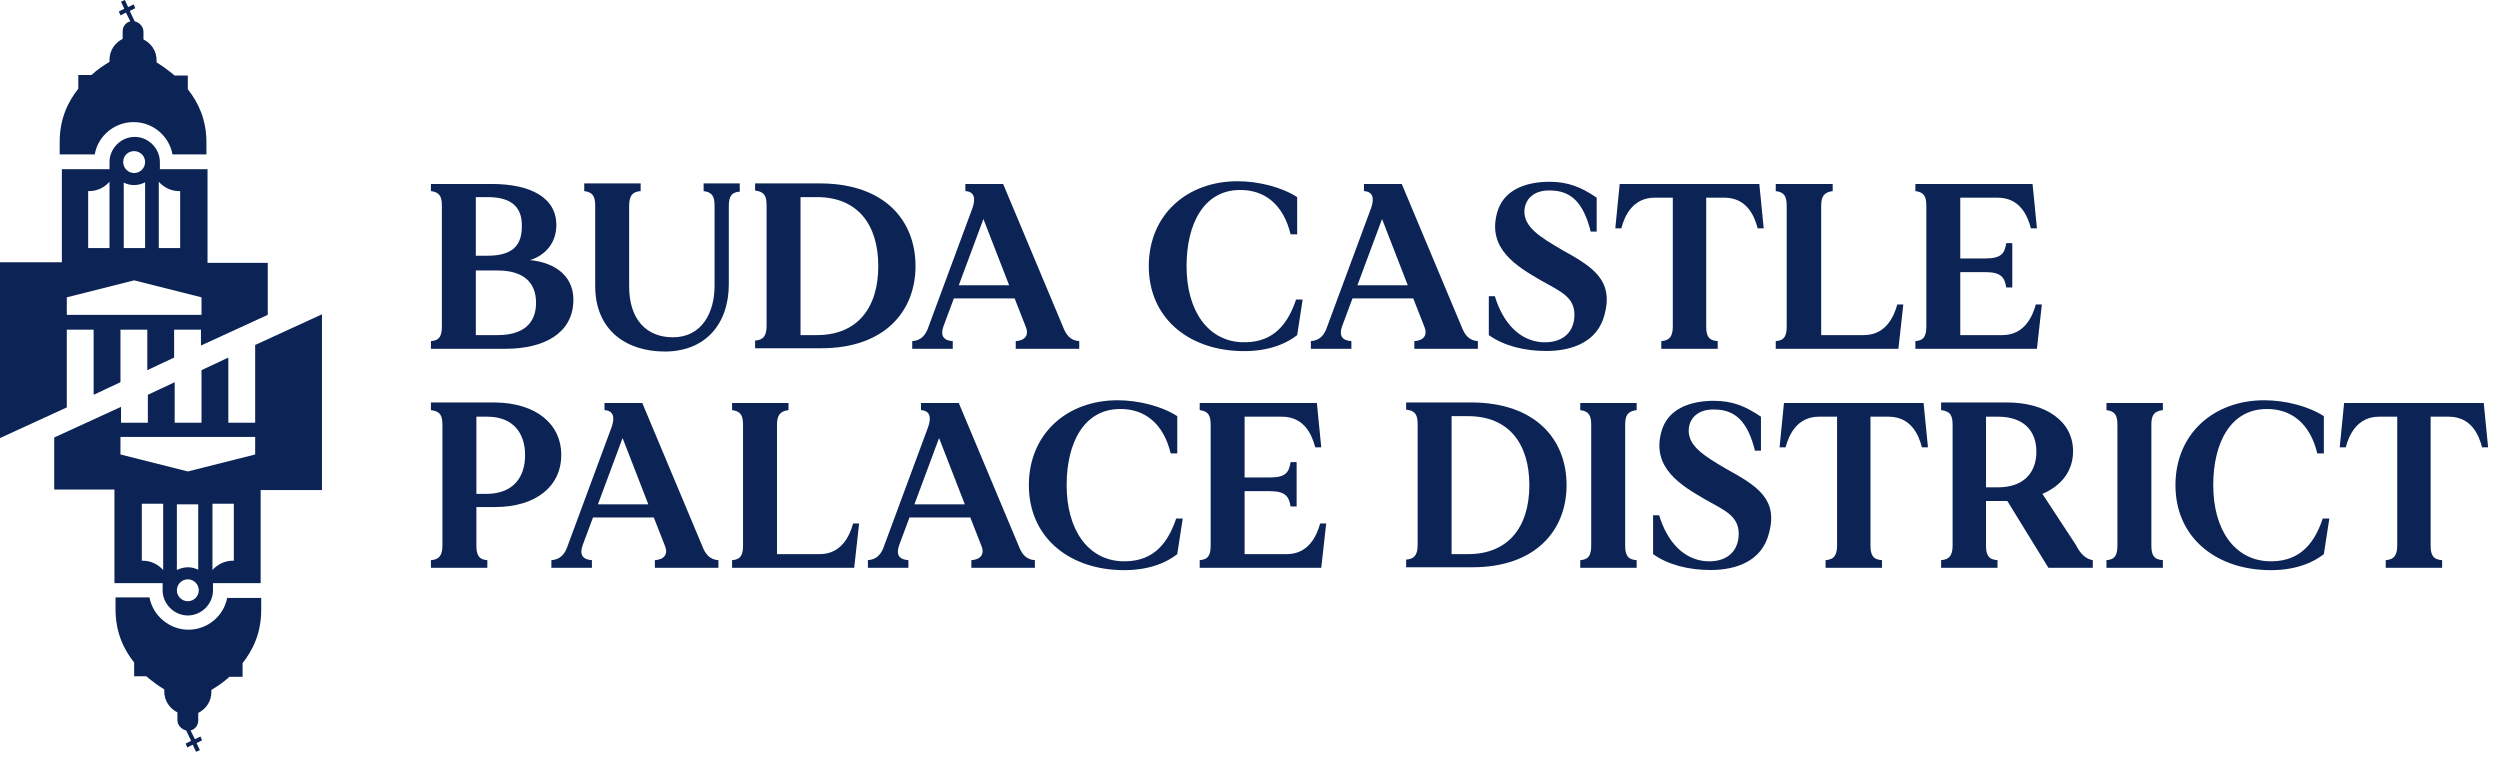
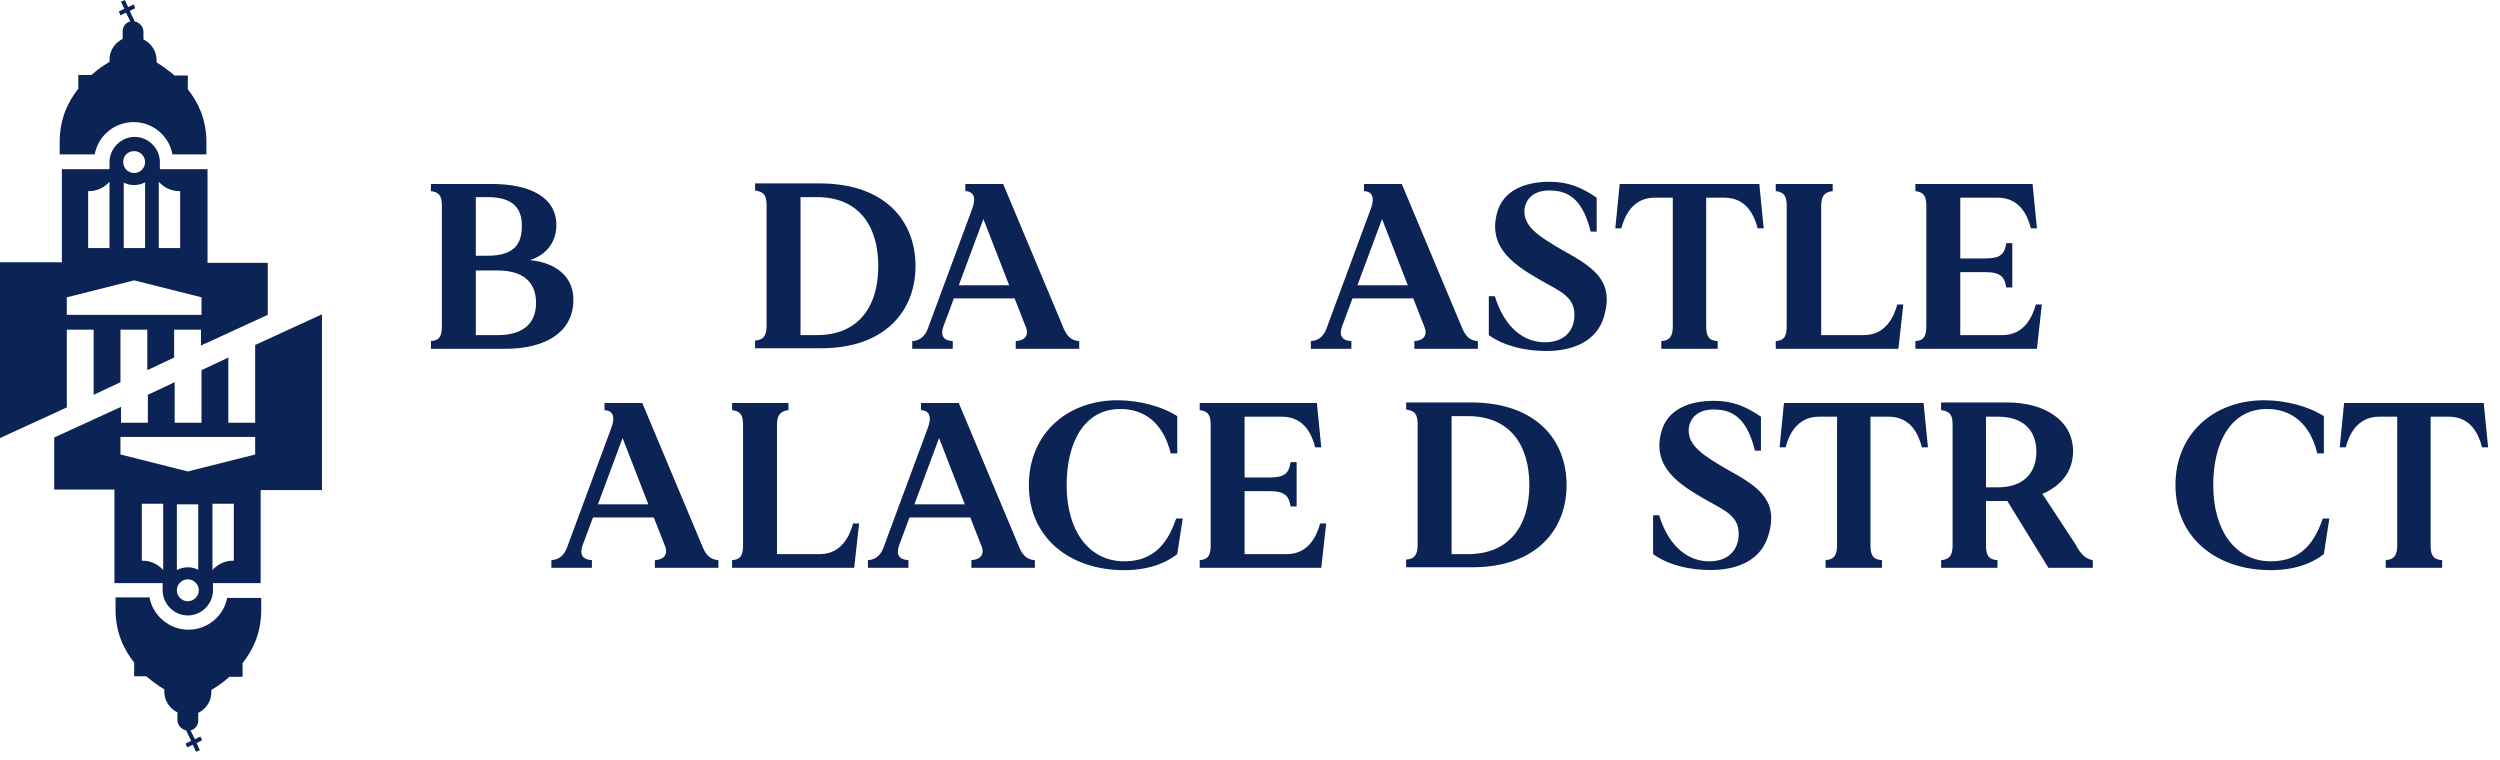
<svg xmlns="http://www.w3.org/2000/svg" width="194px" height="59px" viewBox="0 0 194 59" version="1.1">
  <title>budavari_palotanegyed EN_monocrome_white</title>
  <g id="Page-1" stroke="none" stroke-width="1" fill="none" fill-rule="evenodd">
    <g id="Artboard" fill="#0B2355" fill-rule="nonzero">
      <g id="budavari_palotanegyed-EN_monocrome_white" transform="translate(0, 0)">
        <g id="Group" transform="translate(0, 0)">
          <g>
            <path d="M7.351,11.982 C7.606,10.538 8.881,9.475 10.368,9.475 C11.897,9.475 13.13,10.58 13.385,11.982 L16.019,11.982 L16.019,11.048 C16.019,9.263 15.382,7.946 14.574,6.926 L14.574,5.864 L13.555,5.864 C13.045,5.439 12.577,5.099 12.152,4.844 L12.152,4.674 C12.152,3.952 11.727,3.357 11.133,3.059 L11.133,2.464 C11.133,2.082 10.835,1.742 10.453,1.657 L10.07,0.85 L10.495,0.637 L10.368,0.34 L9.943,0.552 L9.688,-3.01915974e-15 L9.39,0.127 L9.645,0.68 L9.221,0.892 L9.348,1.19 L9.773,0.977 L10.113,1.657 C9.773,1.742 9.518,2.04 9.518,2.422 L9.518,3.017 C8.923,3.314 8.498,3.909 8.498,4.632 L8.498,4.801 C8.073,5.056 7.606,5.354 7.096,5.821 L6.076,5.821 L6.076,6.884 C5.269,7.903 4.632,9.221 4.632,11.005 L4.632,11.982 L7.351,11.982 Z" id="Path" />
            <path d="M16.104,20.353 L16.104,13.13 L12.407,13.13 L12.407,12.577 C12.407,11.515 11.515,10.623 10.453,10.623 C9.39,10.623 8.498,11.515 8.498,12.577 L8.498,13.13 L4.801,13.13 L4.801,20.353 L0,20.353 L0,33.993 L5.184,31.613 L5.184,25.58 L7.266,25.58 L7.266,30.636 L9.348,29.659 L9.348,25.58 L11.43,25.58 L11.43,28.724 L13.512,27.747 L13.512,25.58 L15.594,25.58 L15.594,26.812 L20.778,24.432 L20.778,20.396 L16.104,20.396 L16.104,20.353 Z M12.322,14.107 C12.705,14.532 13.257,14.829 13.895,14.829 C13.937,14.829 13.937,14.829 13.98,14.829 L13.98,19.248 L12.322,19.248 L12.322,14.107 Z M10.41,11.727 C10.878,11.727 11.26,12.11 11.26,12.577 C11.26,13.045 10.878,13.427 10.41,13.427 C9.943,13.427 9.56,13.045 9.56,12.577 C9.56,12.067 9.943,11.727 10.41,11.727 Z M9.56,14.149 C9.815,14.277 10.07,14.362 10.41,14.362 C10.708,14.362 11.005,14.277 11.26,14.149 L11.26,19.248 L9.603,19.248 L9.603,14.149 L9.56,14.149 Z M6.841,14.829 C6.884,14.829 6.884,14.829 6.926,14.829 C7.563,14.829 8.116,14.532 8.498,14.107 L8.498,19.248 L6.841,19.248 L6.841,14.829 Z M15.637,24.432 L5.184,24.432 L5.184,23.073 L10.41,21.755 L15.637,23.073 L15.637,24.432 Z" id="Shape" />
          </g>
          <g transform="translate(4.207, 24.39)">
            <path d="M13.427,21.968 C13.172,23.412 11.897,24.475 10.41,24.475 C8.923,24.475 7.648,23.37 7.393,21.968 L4.759,21.968 L4.759,22.903 C4.759,24.687 5.396,26.004 6.204,27.024 L6.204,28.086 L7.138,28.086 C7.648,28.511 8.116,28.851 8.541,29.106 L8.541,29.276 C8.541,29.999 8.966,30.593 9.56,30.891 L9.56,31.486 C9.56,31.868 9.858,32.208 10.24,32.293 L10.623,33.1 L10.198,33.313 L10.325,33.61 L10.75,33.398 L11.005,33.95 L11.303,33.823 L11.048,33.27 L11.473,33.058 L11.345,32.76 L10.92,32.973 L10.58,32.293 C10.92,32.208 11.175,31.911 11.175,31.528 L11.175,30.933 C11.77,30.636 12.195,30.041 12.195,29.319 L12.195,29.149 C12.62,28.894 13.087,28.596 13.597,28.129 L14.617,28.129 L14.617,27.067 C15.424,26.047 16.062,24.73 16.062,22.945 L16.062,22.01 L13.427,22.01 L13.427,21.968 Z" id="Path" />
            <path d="M4.674,13.64 L4.674,20.863 L8.413,20.863 L8.413,21.415 C8.413,22.478 9.306,23.37 10.368,23.37 C11.43,23.37 12.322,22.478 12.322,21.415 L12.322,20.863 L16.019,20.863 L16.019,13.64 L20.778,13.64 L20.778,0 L15.594,2.379 L15.594,8.413 L13.512,8.413 L13.512,3.357 L11.43,4.334 L11.43,8.413 L9.348,8.413 L9.348,5.269 L7.266,6.246 L7.266,8.413 L5.184,8.413 L5.184,7.181 L6.03831948e-15,9.56 L6.03831948e-15,13.597 L4.674,13.597 L4.674,13.64 Z M8.456,19.843 C8.073,19.418 7.521,19.121 6.884,19.121 C6.841,19.121 6.841,19.121 6.799,19.121 L6.799,14.702 L8.456,14.702 L8.456,19.843 Z M10.368,22.265 C9.9,22.265 9.518,21.883 9.518,21.415 C9.518,20.948 9.9,20.566 10.368,20.566 C10.835,20.566 11.218,20.948 11.218,21.415 C11.218,21.883 10.835,22.265 10.368,22.265 Z M11.218,19.843 C10.963,19.716 10.708,19.631 10.368,19.631 C10.07,19.631 9.773,19.716 9.518,19.843 L9.518,14.744 L11.175,14.744 L11.175,19.843 L11.218,19.843 Z M13.937,19.121 C13.895,19.121 13.895,19.121 13.852,19.121 C13.215,19.121 12.662,19.418 12.28,19.843 L12.28,14.702 L13.937,14.702 L13.937,19.121 Z M5.141,9.518 L15.594,9.518 L15.594,10.878 L10.368,12.195 L5.141,10.878 L5.141,9.518 L5.141,9.518 Z" id="Shape" />
          </g>
        </g>
        <g id="Group" transform="translate(33.44, 14.064)">
          <path d="M11.048,9.433 C10.92,11.77 8.838,13.002 5.779,13.002 L-1.2076639e-14,13.002 L-1.2076639e-14,12.407 C0.68,12.365 0.85,11.982 0.85,11.26 L0.85,1.912 C0.85,1.19 0.68,0.85 -1.2076639e-14,0.765 L-1.2076639e-14,0.212 L4.716,0.212 C7.733,0.212 9.815,1.275 9.73,3.527 C9.688,4.759 8.923,5.736 7.691,6.119 C9.773,6.331 11.175,7.478 11.048,9.433 Z M4.419,1.232 L3.484,1.232 L3.484,5.779 L4.419,5.779 C6.374,5.779 7.053,4.929 7.053,3.527 C7.096,2.125 6.374,1.232 4.419,1.232 Z M8.158,9.433 C8.158,7.818 7.138,6.926 5.184,6.926 L3.484,6.926 L3.484,11.94 L5.184,11.94 C7.138,11.94 8.158,11.048 8.158,9.433 Z" id="Shape" />
-           <path d="M23.965,0.212 L23.965,0.807 C23.285,0.85 23.115,1.232 23.115,1.955 L23.115,7.988 C23.115,11.09 21.288,13.215 18.144,13.215 C15.254,13.215 12.747,11.643 12.747,8.116 L12.747,1.912 C12.747,1.19 12.577,0.85 11.897,0.765 L11.897,0.17 L16.274,0.17 L16.274,0.765 C15.594,0.807 15.382,1.19 15.382,1.912 L15.382,8.158 C15.382,10.75 16.741,12.11 18.781,12.11 C20.991,12.11 22.01,10.24 22.01,8.116 L22.01,1.912 C22.01,1.19 21.84,0.85 21.16,0.765 L21.16,0.17 L23.965,0.17 L23.965,0.212 Z" id="Path" />
          <path d="M37.604,6.586 C37.604,10.113 35.182,12.96 30.296,12.96 L25.155,12.96 L25.155,12.365 C25.834,12.322 26.047,11.94 26.047,11.218 L26.047,1.87 C26.047,1.147 25.877,0.807 25.155,0.722 L25.155,0.17 L30.296,0.17 C35.182,0.212 37.604,3.017 37.604,6.586 Z M34.715,6.586 C34.715,3.399 33.143,1.232 29.956,1.232 L28.681,1.232 L28.681,11.94 L29.956,11.94 C33.1,11.94 34.715,9.815 34.715,6.586 Z" id="Shape" />
          <path d="M50.309,12.407 L50.309,13.002 L45.38,13.002 L45.38,12.407 C46.103,12.365 46.443,11.94 46.145,11.26 L45.295,9.093 L40.579,9.093 L39.771,11.26 C39.517,11.982 39.771,12.365 40.494,12.407 L40.494,13.002 L37.349,13.002 L37.349,12.407 C38.029,12.365 38.412,11.94 38.624,11.26 L42.023,2.082 C42.278,1.36 42.193,0.807 41.471,0.765 L41.471,0.212 L44.403,0.212 L49.034,11.26 C49.289,11.94 49.629,12.365 50.309,12.407 Z M44.87,8.073 L42.873,2.932 L40.961,8.073 L44.87,8.073 Z" id="Shape" />
-           <path d="M67.646,9.178 L67.221,11.94 C66.073,12.832 64.501,13.257 62.632,13.172 C58.722,13.002 55.706,10.58 55.706,6.586 C55.706,2.592 58.68,0 62.589,0 C64.246,0 66.031,0.467 67.221,1.232 L67.221,4.122 L66.711,4.122 C66.158,1.827 64.714,0.637 62.717,0.68 C59.997,0.722 58.637,3.272 58.637,6.586 C58.637,10.07 60.295,12.365 62.887,12.492 C65.054,12.577 66.371,11.473 67.136,9.178 L67.646,9.178 L67.646,9.178 Z" id="Path" />
          <path d="M81.243,12.407 L81.243,13.002 L76.314,13.002 L76.314,12.407 C77.036,12.365 77.376,11.94 77.078,11.26 L76.229,9.093 L71.512,9.093 L70.705,11.26 C70.45,11.982 70.705,12.365 71.427,12.407 L71.427,13.002 L68.283,13.002 L68.283,12.407 C68.963,12.365 69.345,11.94 69.558,11.26 L72.957,2.082 C73.212,1.36 73.127,0.807 72.404,0.765 L72.404,0.212 L75.336,0.212 L79.968,11.26 C80.223,11.94 80.563,12.365 81.243,12.407 Z M75.804,8.073 L73.807,2.932 L71.895,8.073 L75.804,8.073 Z" id="Shape" />
          <path d="M91.058,10.41 C90.506,12.45 88.594,13.172 86.554,13.172 C84.897,13.172 83.282,12.79 82.092,11.94 L82.092,8.923 L82.56,8.923 C83.197,11.005 84.472,12.365 86.214,12.492 C87.786,12.577 88.594,11.77 88.721,10.665 C88.891,9.008 87.701,8.583 86.129,7.691 C84.302,6.629 81.965,5.269 82.73,2.464 C83.197,0.68 84.939,0.042 86.809,0.042 C88.254,0.042 89.273,0.467 90.463,1.275 L90.463,3.909 L89.996,3.909 C89.443,1.657 88.466,0.765 86.979,0.722 C85.577,0.637 84.897,1.402 84.854,2.295 C84.812,3.569 86.087,4.334 87.744,5.311 C90.123,6.629 91.823,7.648 91.058,10.41 Z" id="Path" />
          <path d="M103.423,3.654 L102.955,3.654 C102.7,2.677 102.106,1.275 100.363,1.275 L98.961,1.275 L98.961,11.26 C98.961,11.982 99.131,12.365 99.854,12.407 L99.854,13.002 L95.477,13.002 L95.477,12.407 C96.157,12.365 96.369,11.982 96.369,11.26 L96.369,1.275 L94.967,1.275 C93.268,1.275 92.63,2.677 92.375,3.654 L91.908,3.654 L92.248,0.212 L103.083,0.212 L103.423,3.654 Z" id="Path" />
          <path d="M114.258,9.56 L113.876,13.002 L104.358,13.002 L104.358,12.407 C105.037,12.365 105.207,11.982 105.207,11.26 L105.207,1.912 C105.207,1.19 105.037,0.85 104.358,0.765 L104.358,0.212 L108.777,0.212 L108.777,0.765 C108.097,0.85 107.884,1.19 107.884,1.912 L107.884,11.94 L111.199,11.94 C112.898,11.94 113.536,10.495 113.791,9.56 L114.258,9.56 Z" id="Path" />
          <path d="M125.008,9.56 L124.626,13.002 L115.193,13.002 L115.193,12.407 C115.873,12.365 116.043,11.982 116.043,11.26 L116.043,1.912 C116.043,1.19 115.873,0.85 115.193,0.765 L115.193,0.212 L124.286,0.212 L124.626,3.654 L124.158,3.654 C123.903,2.677 123.309,1.275 121.566,1.275 L118.677,1.275 L118.677,5.991 L120.632,5.991 C121.906,5.991 122.119,5.566 122.246,4.801 L122.714,4.801 L122.714,8.243 L122.246,8.243 C122.119,7.478 121.864,7.053 120.632,7.053 L118.677,7.053 L118.677,11.94 L121.949,11.94 C123.649,11.94 124.286,10.495 124.541,9.56 L125.008,9.56 Z" id="Path" />
-           <path d="M10.113,21.245 C10.113,23.667 8.158,25.282 4.971,25.282 L3.527,25.282 L3.527,28.256 C3.527,28.979 3.697,29.361 4.377,29.404 L4.377,29.999 L-1.2076639e-14,29.999 L-1.2076639e-14,29.404 C0.68,29.361 0.892,28.979 0.892,28.256 L0.892,18.908 C0.892,18.186 0.722,17.846 -1.2076639e-14,17.761 L-1.2076639e-14,17.166 L4.971,17.166 C8.158,17.209 10.113,18.823 10.113,21.245 Z M7.308,21.245 C7.308,19.588 6.416,18.271 4.377,18.271 L3.527,18.271 L3.527,24.262 L4.377,24.262 C6.459,24.22 7.308,22.903 7.308,21.245 Z" id="Shape" />
          <path d="M22.308,29.404 L22.308,29.999 L17.379,29.999 L17.379,29.404 C18.101,29.361 18.441,28.936 18.144,28.256 L17.294,26.089 L12.577,26.089 L11.77,28.256 C11.515,28.979 11.77,29.361 12.492,29.404 L12.492,29.999 L9.348,29.999 L9.348,29.404 C10.028,29.361 10.41,28.936 10.623,28.256 L14.022,19.078 C14.277,18.356 14.192,17.804 13.47,17.761 L13.47,17.209 L16.401,17.209 L21.033,28.256 C21.288,28.936 21.628,29.361 22.308,29.404 Z M16.869,25.07 L14.872,19.928 L12.96,25.07 L16.869,25.07 Z" id="Shape" />
          <path d="M33.228,26.557 L32.845,29.999 L23.37,29.999 L23.37,29.404 C24.05,29.361 24.22,28.979 24.22,28.256 L24.22,18.908 C24.22,18.186 24.05,17.846 23.37,17.761 L23.37,17.209 L27.747,17.209 L27.747,17.761 C27.067,17.846 26.854,18.186 26.854,18.908 L26.854,28.936 L30.169,28.936 C31.868,28.936 32.506,27.492 32.76,26.557 L33.228,26.557 Z" id="Path" />
          <path d="M46.867,29.404 L46.867,29.999 L41.939,29.999 L41.939,29.404 C42.661,29.361 43.001,28.936 42.703,28.256 L41.854,26.089 L37.137,26.089 L36.33,28.256 C36.075,28.979 36.33,29.361 37.052,29.404 L37.052,29.999 L33.908,29.999 L33.908,29.404 C34.588,29.361 34.97,28.936 35.182,28.256 L38.582,19.078 C38.837,18.356 38.752,17.804 38.029,17.761 L38.029,17.209 L40.961,17.209 L45.593,28.256 C45.848,28.936 46.188,29.361 46.867,29.404 Z M41.429,25.07 L39.432,19.928 L37.519,25.07 L41.429,25.07 Z" id="Shape" />
          <path d="M58.34,26.174 L57.915,28.936 C56.768,29.829 55.196,30.254 53.326,30.169 C49.417,29.999 46.4,27.577 46.4,23.582 C46.4,19.588 49.374,16.996 53.284,16.996 C54.941,16.996 56.725,17.464 57.915,18.229 L57.915,21.118 L57.405,21.118 C56.853,18.823 55.408,17.634 53.411,17.676 C50.692,17.719 49.332,20.268 49.332,23.582 C49.332,27.067 50.989,29.361 53.581,29.489 C55.748,29.574 57.065,28.469 57.83,26.174 L58.34,26.174 L58.34,26.174 Z" id="Path" />
          <path d="M69.473,26.557 L69.09,29.999 L59.657,29.999 L59.657,29.404 C60.337,29.361 60.507,28.979 60.507,28.256 L60.507,18.908 C60.507,18.186 60.337,17.846 59.657,17.761 L59.657,17.209 L68.75,17.209 L69.09,20.651 L68.623,20.651 C68.368,19.673 67.773,18.271 66.031,18.271 L63.141,18.271 L63.141,22.988 L65.096,22.988 C66.371,22.988 66.583,22.563 66.711,21.798 L67.178,21.798 L67.178,25.24 L66.711,25.24 C66.583,24.475 66.328,24.05 65.096,24.05 L63.141,24.05 L63.141,28.936 L66.413,28.936 C68.113,28.936 68.75,27.492 69.005,26.557 L69.473,26.557 Z" id="Path" />
          <path d="M88.126,23.582 C88.126,27.109 85.704,29.956 80.818,29.956 L75.676,29.956 L75.676,29.361 C76.356,29.319 76.569,28.936 76.569,28.214 L76.569,18.866 C76.569,18.144 76.399,17.804 75.676,17.719 L75.676,17.166 L80.818,17.166 C85.704,17.209 88.126,20.013 88.126,23.582 Z M85.237,23.582 C85.237,20.396 83.665,18.229 80.478,18.229 L79.203,18.229 L79.203,28.936 L80.478,28.936 C83.622,28.936 85.237,26.812 85.237,23.582 Z" id="Shape" />
-           <path d="M92.673,18.908 L92.673,28.256 C92.673,28.979 92.843,29.361 93.565,29.404 L93.565,29.999 L89.188,29.999 L89.188,29.404 C89.868,29.361 90.038,28.979 90.038,28.256 L90.038,18.908 C90.038,18.186 89.868,17.846 89.188,17.761 L89.188,17.209 L93.565,17.209 L93.565,17.761 C92.843,17.846 92.673,18.186 92.673,18.908 Z" id="Path" />
          <path d="M103.805,27.407 C103.253,29.446 101.341,30.169 99.301,30.169 C97.644,30.169 96.029,29.786 94.84,28.936 L94.84,25.919 L95.307,25.919 C95.944,28.002 97.219,29.361 98.961,29.489 C100.533,29.574 101.341,28.766 101.468,27.662 C101.638,26.004 100.448,25.58 98.876,24.687 C97.049,23.625 94.712,22.265 95.477,19.461 C95.944,17.676 97.687,17.039 99.556,17.039 C101.001,17.039 102.021,17.464 103.21,18.271 L103.21,20.906 L102.743,20.906 C102.191,18.654 101.213,17.761 99.726,17.719 C98.324,17.634 97.644,18.399 97.602,19.291 C97.559,20.566 98.834,21.33 100.491,22.308 C102.87,23.625 104.613,24.645 103.805,27.407 Z" id="Path" />
          <path d="M116.17,20.651 L115.703,20.651 C115.448,19.673 114.853,18.271 113.111,18.271 L111.709,18.271 L111.709,28.256 C111.709,28.979 111.879,29.361 112.601,29.404 L112.601,29.999 L108.224,29.999 L108.224,29.404 C108.904,29.361 109.117,28.979 109.117,28.256 L109.117,18.271 L107.714,18.271 C106.015,18.271 105.377,19.673 105.122,20.651 L104.655,20.651 L104.995,17.209 L115.83,17.209 L116.17,20.651 Z" id="Path" />
          <path d="M128.96,29.404 L128.96,29.999 L125.518,29.999 L122.331,24.815 C122.289,24.815 122.246,24.815 122.204,24.815 L120.674,24.815 L120.674,28.256 C120.674,28.979 120.844,29.361 121.566,29.404 L121.566,29.999 L117.19,29.999 L117.19,29.404 C117.87,29.361 118.082,28.979 118.082,28.256 L118.082,18.908 C118.082,18.186 117.912,17.846 117.19,17.761 L117.19,17.166 L122.289,17.166 C125.306,17.166 127.43,18.611 127.43,20.948 C127.43,22.478 126.538,23.625 125.051,24.262 L127.643,28.214 C127.983,28.894 128.407,29.319 128.96,29.404 Z M121.609,23.752 C123.564,23.752 124.583,22.648 124.583,20.991 C124.583,19.333 123.564,18.271 121.609,18.271 L120.674,18.271 L120.674,23.752 L121.609,23.752 Z" id="Shape" />
-           <path d="M133.506,18.908 L133.506,28.256 C133.506,28.979 133.676,29.361 134.399,29.404 L134.399,29.999 L130.022,29.999 L130.022,29.404 C130.702,29.361 130.872,28.979 130.872,28.256 L130.872,18.908 C130.872,18.186 130.702,17.846 130.022,17.761 L130.022,17.209 L134.399,17.209 L134.399,17.761 C133.676,17.846 133.506,18.186 133.506,18.908 Z" id="Path" />
          <path d="M147.316,26.174 L146.891,28.936 C145.744,29.829 144.172,30.254 142.302,30.169 C138.393,29.999 135.376,27.577 135.376,23.582 C135.376,19.588 138.35,16.996 142.26,16.996 C143.917,16.996 145.701,17.464 146.891,18.229 L146.891,21.118 L146.381,21.118 C145.829,18.823 144.384,17.634 142.387,17.676 C139.668,17.719 138.308,20.268 138.308,23.582 C138.308,27.067 139.965,29.361 142.557,29.489 C144.724,29.574 146.041,28.469 146.806,26.174 L147.316,26.174 L147.316,26.174 Z" id="Path" />
          <path d="M159.638,20.651 L159.171,20.651 C158.916,19.673 158.321,18.271 156.579,18.271 L155.177,18.271 L155.177,28.256 C155.177,28.979 155.347,29.361 156.069,29.404 L156.069,29.999 L151.692,29.999 L151.692,29.404 C152.372,29.361 152.585,28.979 152.585,28.256 L152.585,18.271 L151.183,18.271 C149.483,18.271 148.846,19.673 148.591,20.651 L148.123,20.651 L148.463,17.209 L159.298,17.209 L159.638,20.651 Z" id="Path" />
        </g>
      </g>
    </g>
  </g>
</svg>